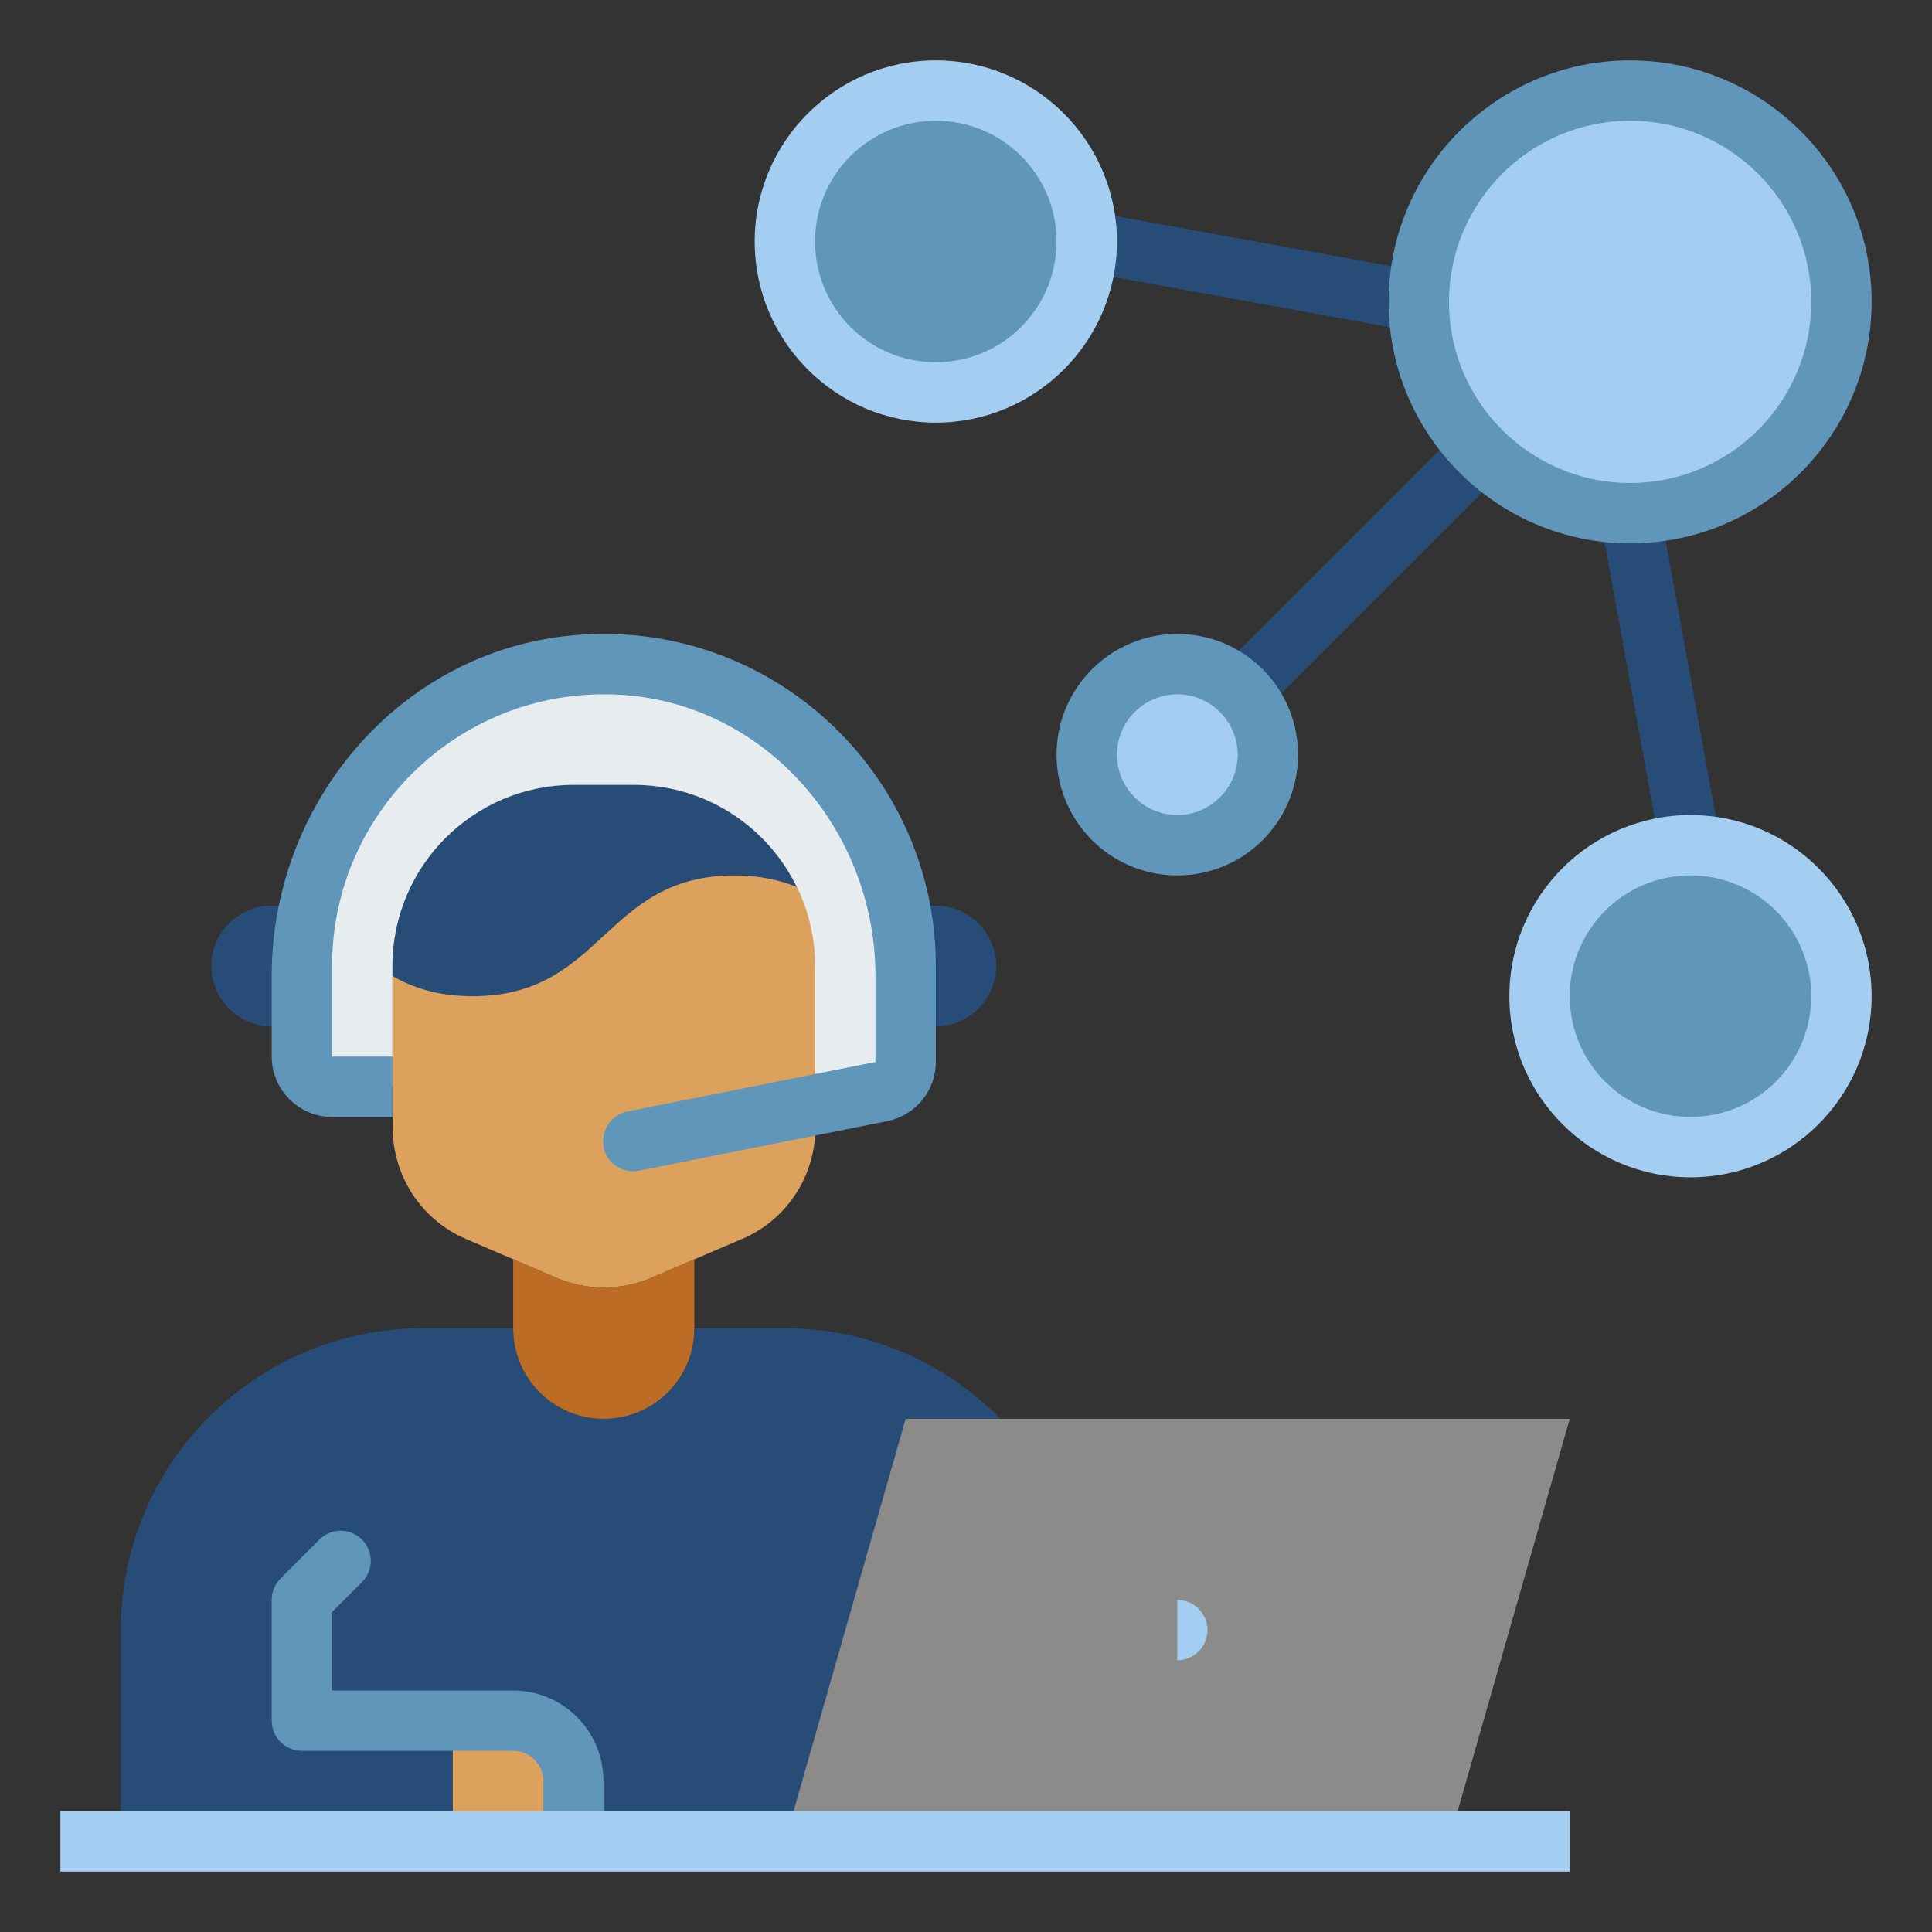
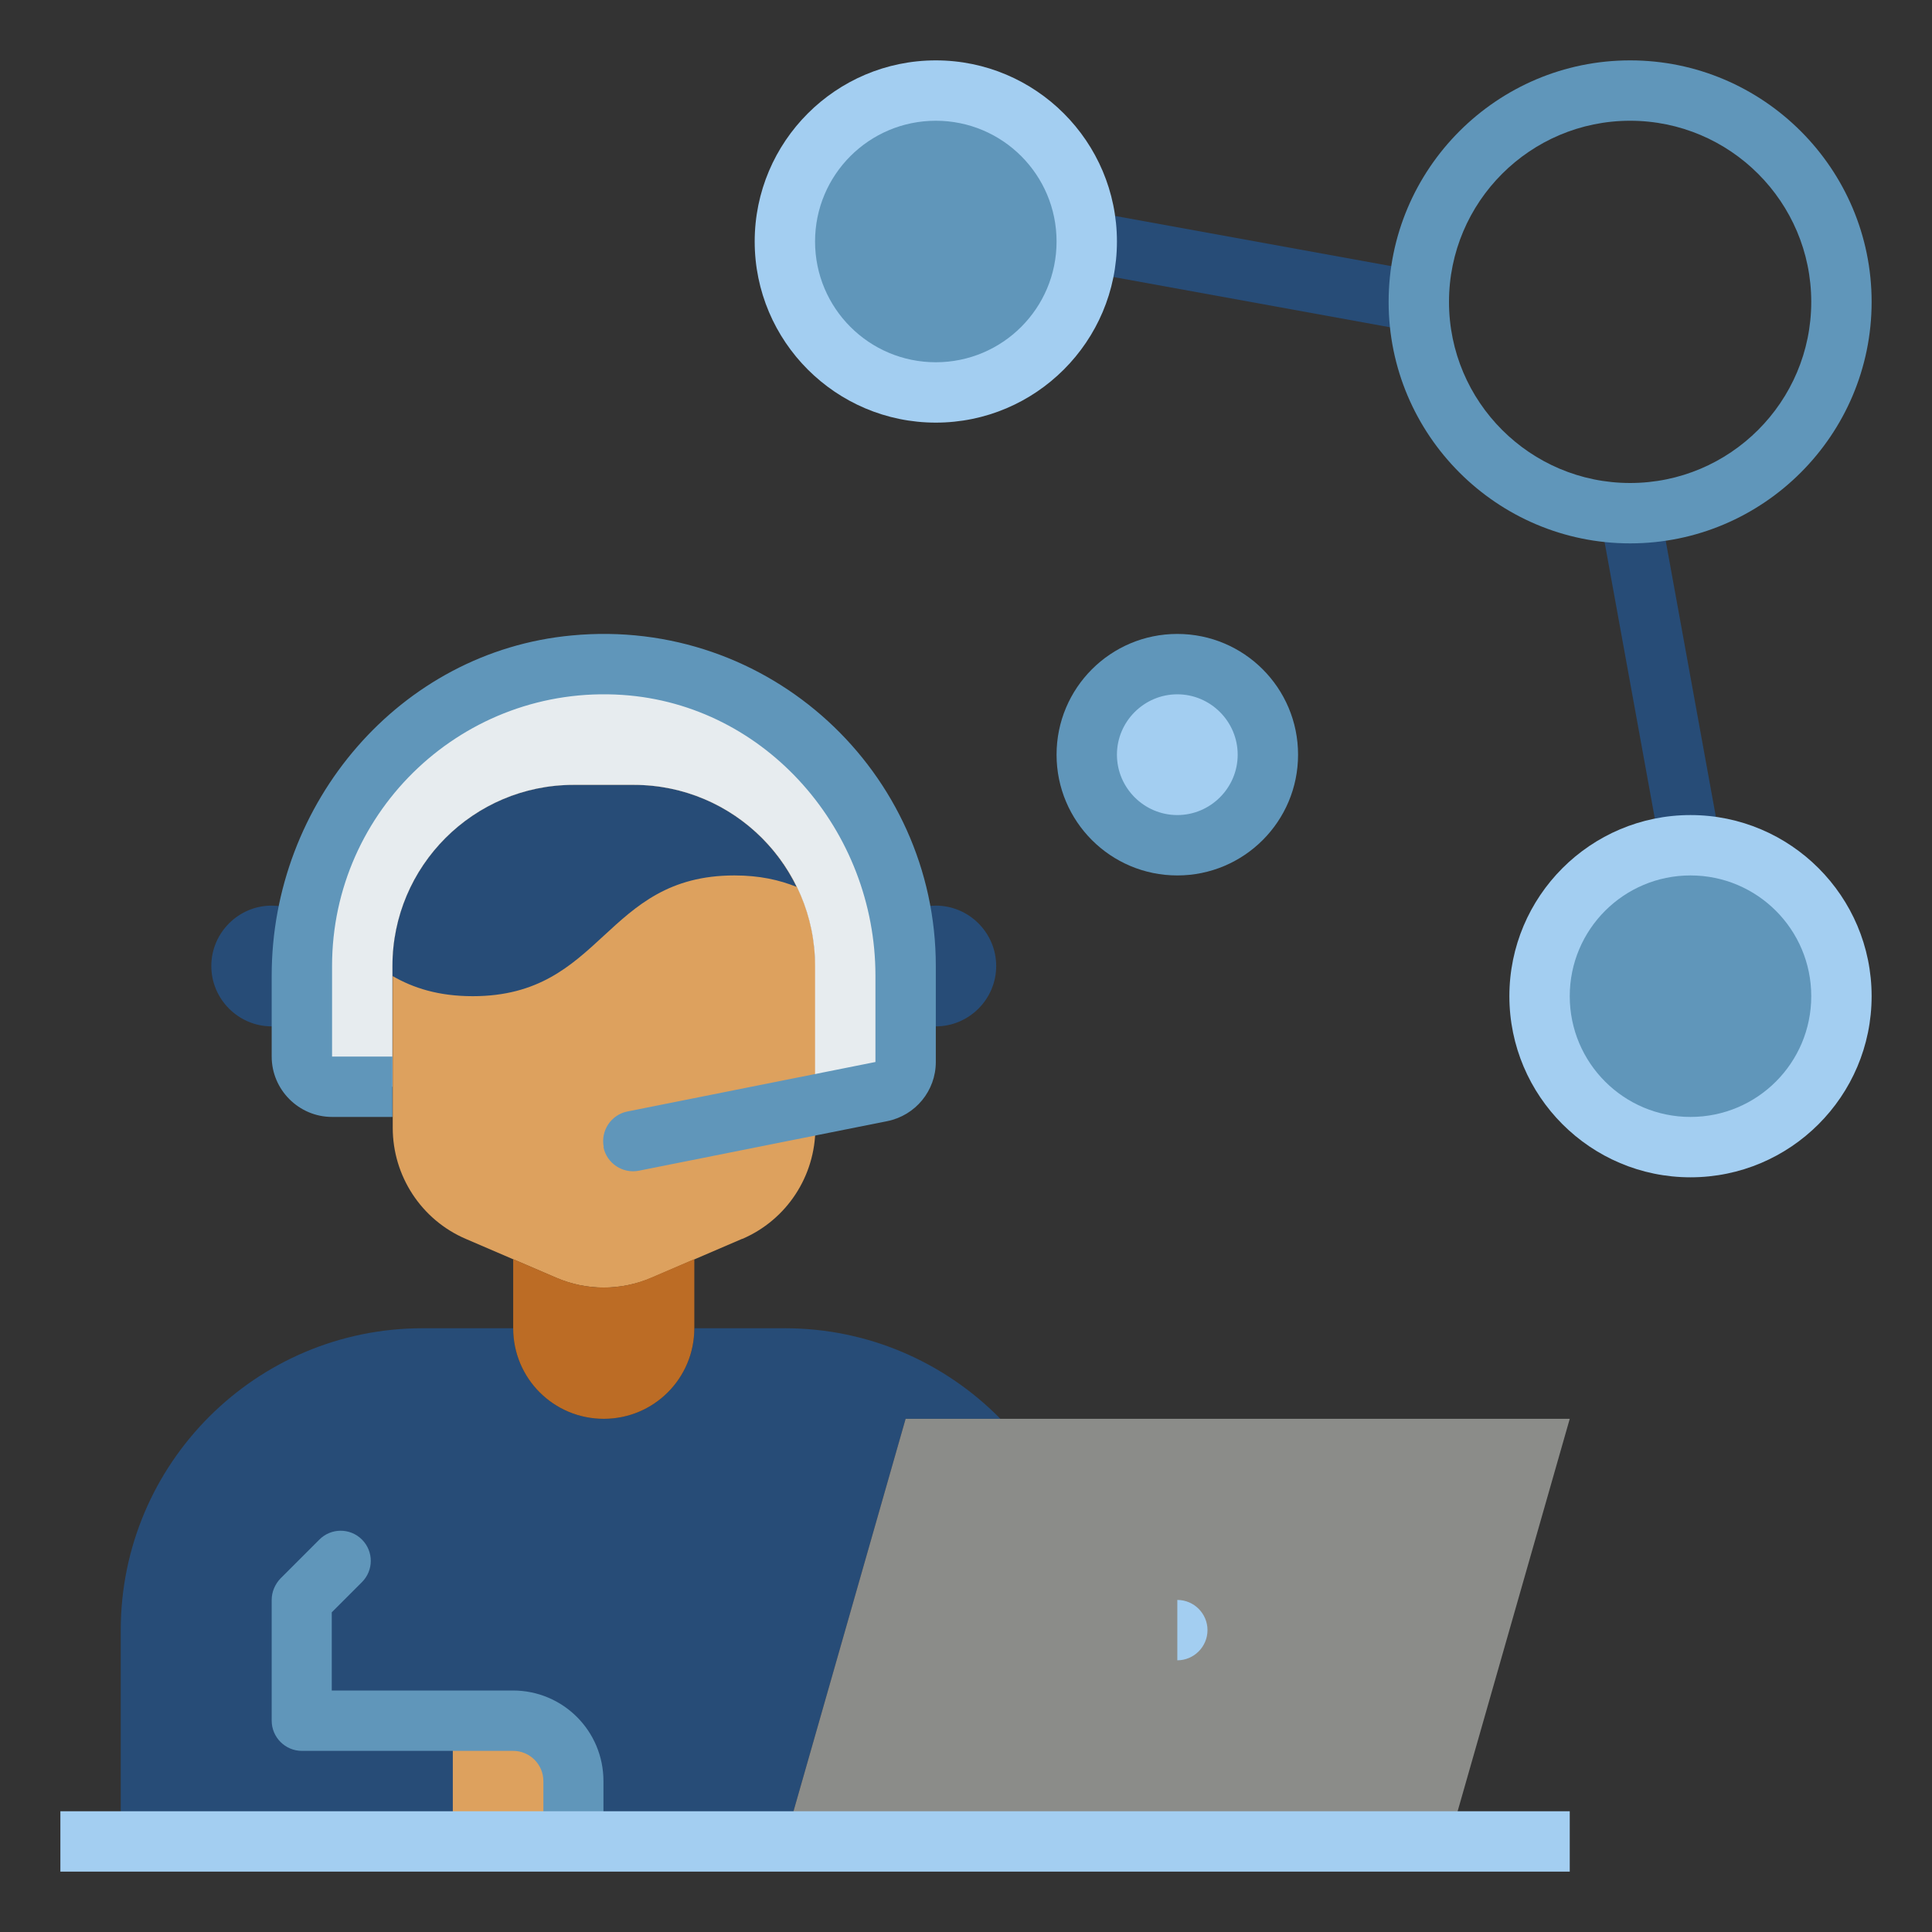
<svg xmlns="http://www.w3.org/2000/svg" width="800px" height="800px" viewBox="0 0 64 64" data-name="Layer 1" id="Layer_1">
  <rect x="0" y="0" width="64" height="64" fill="#333333" stroke="none" />
  <defs>
    <style>
      .cls-1 {
        fill: #e7ecef;
      }

      .cls-2 {
        fill: #8b8c89;
      }

      .cls-3 {
        fill: #bc6c25;
      }

      .cls-4 {
        fill: #a3cef1;
      }

      .cls-5 {
        fill: #dda15e;
      }

      .cls-6 {
        fill: #6096ba;
      }

      .cls-7 {
        fill: #274c77;
      }
    </style>
  </defs>
-   <rect class="cls-7" height="2" transform="translate(-.17 37.42) rotate(-45)" width="11.21" x="39.48" y="17.92" />
  <rect class="cls-7" height="11.18" transform="translate(-3.14 10.2) rotate(-10.3)" width="2" x="54" y="16.91" />
  <rect class="cls-7" height="11.18" transform="translate(25.22 48.22) rotate(-79.7)" width="2" x="40.5" y="3.41" />
  <path class="cls-5" d="M24.58,41.04l-3,1.29c-1.01,.43-2.15,.43-3.15,0l-3-1.29c-1.47-.63-2.42-2.08-2.42-3.68v-5.36c0-3.31,2.69-6,6-6h2c3.31,0,6,2.69,6,6v5.36c0,1.6-.95,3.05-2.42,3.68Z" />
  <path class="cls-7" d="M33.14,47c-1.82-1.85-4.35-3-7.14-3h-3c0,1.66-1.34,3-3,3s-3-1.34-3-3h-3c-5.52,0-10,4.48-10,10v7H26l4-14h3.14Z" />
  <path class="cls-5" d="M15,57h2c1.1,0,2,.9,2,2v2h-4v-4h0Z" />
  <path class="cls-7" d="M10,33.73c-.29,.17-.64,.27-1,.27-1.1,0-2-.9-2-2s.9-2,2-2c.42,0,.81,.13,1.14,.36" />
  <path class="cls-7" d="M30,33.73c.29,.17,.64,.27,1,.27,1.1,0,2-.9,2-2s-.9-2-2-2c-.42,0-.81,.13-1.14,.36" />
  <path class="cls-6" d="M20,61h-2v-2c0-.55-.45-1-1-1h-7c-.55,0-1-.45-1-1v-4c0-.27,.11-.52,.29-.71l1.29-1.29c.39-.39,1.02-.39,1.41,0h0c.39,.39,.39,1.02,0,1.41l-1,1v2.59h6c1.66,0,3,1.34,3,3v2Z" />
  <path class="cls-3" d="M17,41.71l1.42,.61c1.01,.44,2.15,.44,3.16,0l1.42-.61v2.29c0,1.66-1.34,3-3,3s-3-1.34-3-3v-2.29Z" />
  <polyline class="cls-2" points="26 61 30 47 52 47 48 61" />
  <rect class="cls-4" height="2" width="50" x="2" y="60" />
  <path class="cls-7" d="M26.4,29.38h-.01c-.57-.23-1.23-.38-2.06-.38-4.33,0-4.33,4-8.67,4-1.13,0-1.97-.27-2.66-.67v-.33c0-3.31,2.69-6,6-6h2c2.37,0,4.42,1.38,5.39,3.38h.01Z" />
  <path class="cls-1" d="M27,36.6v-4.6c0-3.31-2.69-6-6-6h-2c-3.31,0-6,2.69-6,6v4h-2c-.55,0-1-.45-1-1v-3c0-5.52,4.48-10,10-10,2.76,0,5.26,1.12,7.07,2.93s2.93,4.31,2.93,7.07v3.18c0,.48-.34,.89-.8,.98l-2.2,.44Z" />
  <path class="cls-6" d="M20,38h0c-.11-.54,.24-1.07,.78-1.18l8.22-1.64v-2.86c0-4.79-3.61-8.98-8.38-9.3-5.24-.35-9.62,3.81-9.62,8.98v3h2v2h-2c-1.1,0-2-.9-2-2v-2.68c0-5.72,4.24-10.74,9.94-11.27,6.54-.62,12.06,4.53,12.06,10.95v3.18c0,.95-.67,1.77-1.61,1.96l-8.22,1.64c-.54,.11-1.07-.24-1.18-.78Z" />
  <circle class="cls-6" cx="31" cy="8" r="5" />
  <circle class="cls-6" cx="56" cy="33" r="5" />
  <path class="cls-4" d="M31,14c-3.31,0-6-2.69-6-6s2.69-6,6-6,6,2.69,6,6-2.69,6-6,6Zm0-10c-2.21,0-4,1.79-4,4s1.79,4,4,4,4-1.79,4-4-1.79-4-4-4Z" />
  <path class="cls-4" d="M56,39c-3.31,0-6-2.69-6-6s2.69-6,6-6,6,2.69,6,6-2.69,6-6,6Zm0-10c-2.21,0-4,1.79-4,4s1.79,4,4,4,4-1.79,4-4-1.79-4-4-4Z" />
-   <circle class="cls-4" cx="54" cy="10" r="7" />
  <circle class="cls-4" cx="39" cy="25" r="3" />
  <path class="cls-6" d="M54,18c-4.41,0-8-3.59-8-8s3.59-8,8-8,8,3.59,8,8-3.59,8-8,8Zm0-14c-3.31,0-6,2.69-6,6s2.69,6,6,6,6-2.69,6-6-2.69-6-6-6Z" />
  <path class="cls-6" d="M39,29c-2.21,0-4-1.79-4-4s1.79-4,4-4,4,1.79,4,4-1.79,4-4,4Zm0-6c-1.1,0-2,.9-2,2s.9,2,2,2,2-.9,2-2-.9-2-2-2Z" />
  <path class="cls-4" d="M39,53c.55,0,1,.45,1,1s-.45,1-1,1v-2Z" />
</svg>